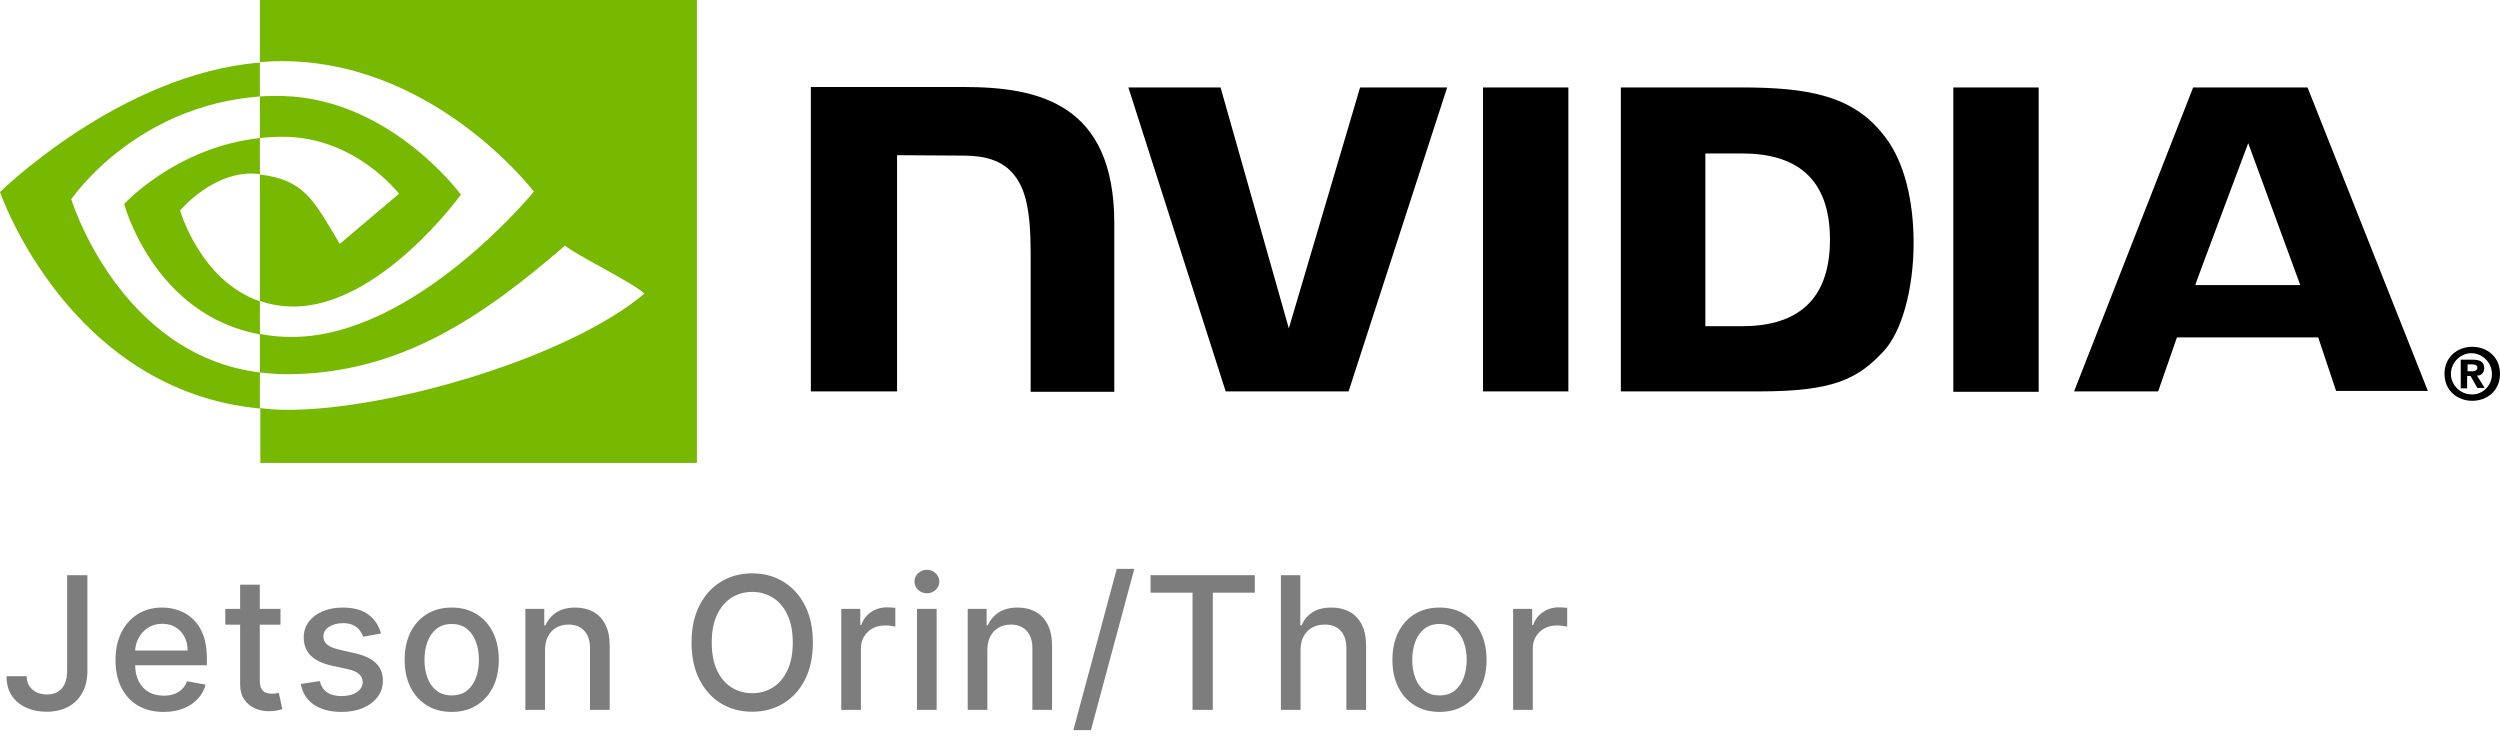
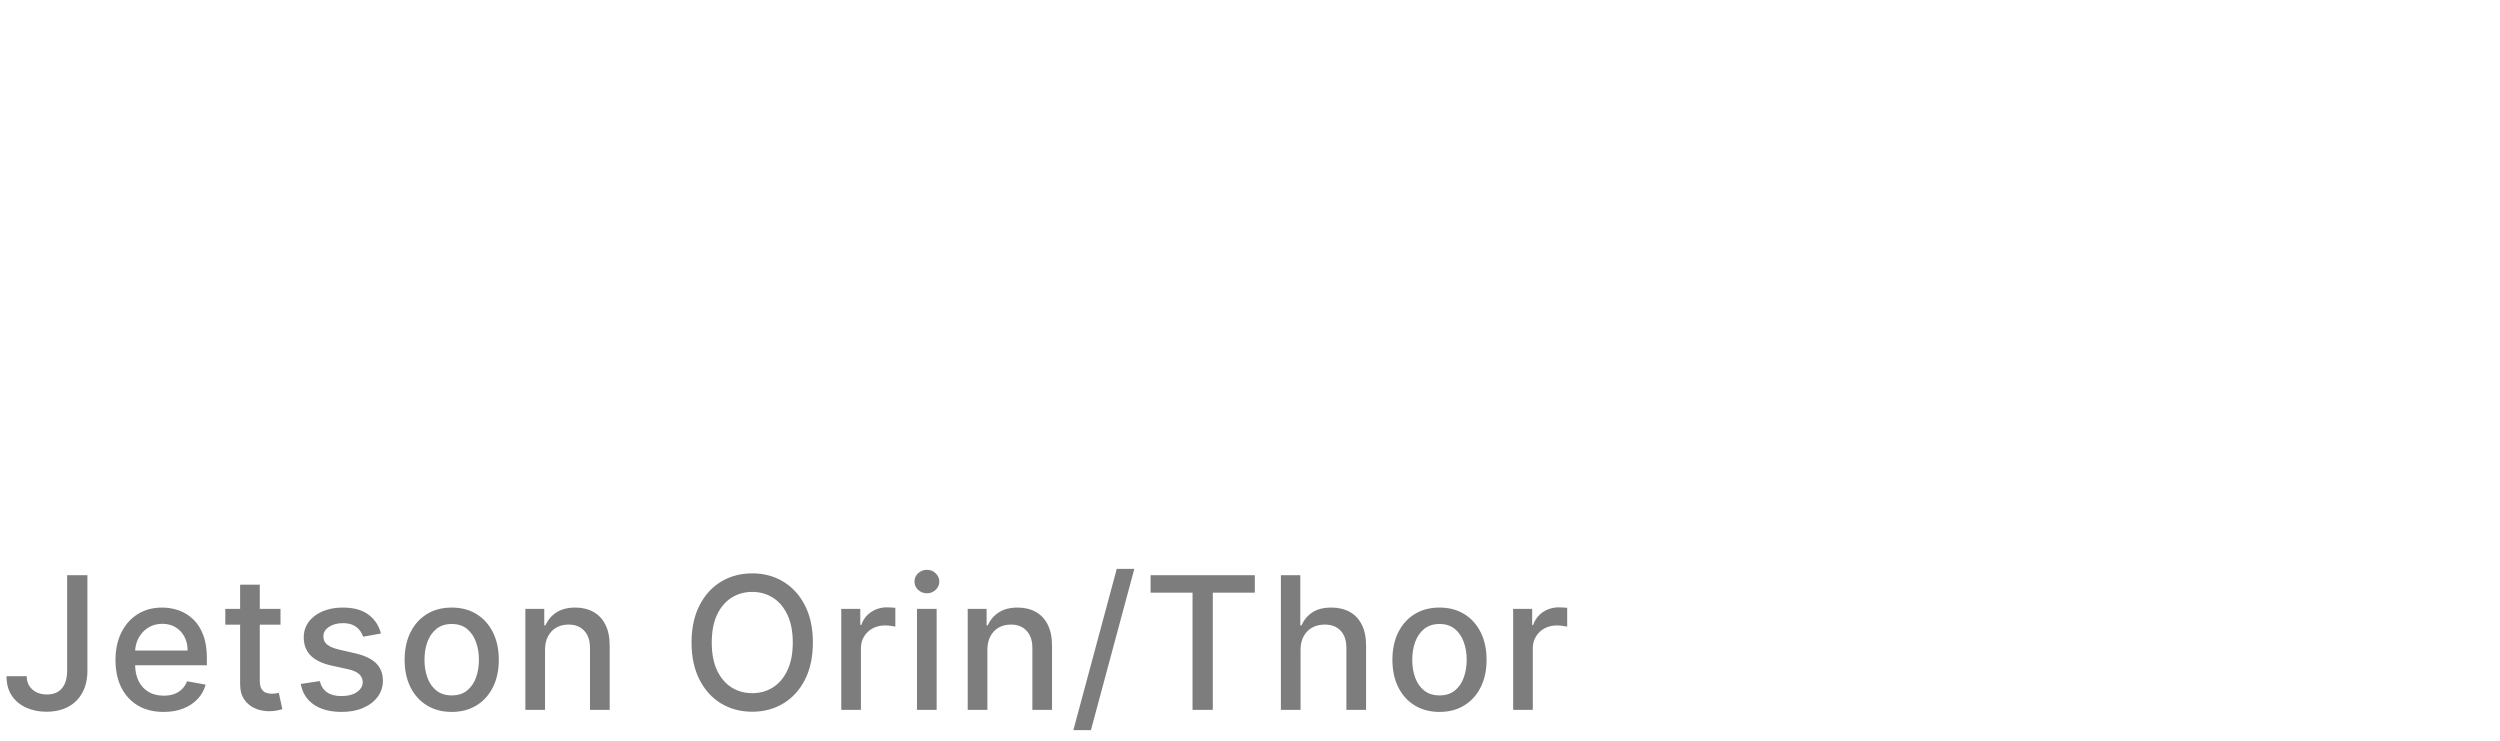
<svg xmlns="http://www.w3.org/2000/svg" width="81" height="24" viewBox="0 0 81 24" fill="none">
  <g clip-path="url(#clip0_1334_13380)">
-     <path d="M79.949 12.028V11.806H80.087C80.156 11.806 80.267 11.819 80.267 11.903C80.267 11.986 80.212 12.028 80.115 12.028H79.949ZM79.949 12.181H80.046L80.267 12.569H80.502L80.253 12.167C80.378 12.181 80.475 12.083 80.488 11.958V11.931C80.488 11.708 80.336 11.653 80.087 11.653H79.728V12.583H79.935V12.181M81 12.111C81 11.556 80.571 11.236 80.101 11.236C79.631 11.236 79.202 11.556 79.202 12.111C79.202 12.667 79.631 12.986 80.101 12.986C80.571 12.986 81 12.667 81 12.111ZM80.737 12.111C80.751 12.458 80.475 12.764 80.129 12.778H80.101C79.742 12.792 79.424 12.5 79.41 12.139C79.396 11.778 79.686 11.458 80.046 11.444C80.405 11.431 80.723 11.722 80.737 12.083C80.737 12.097 80.737 12.097 80.737 12.111Z" fill="black" />
-     <path d="M48.05 2.833V12.681H50.815V2.833H48.05ZM26.272 2.819V12.681H29.065V5.028L31.236 5.042C31.955 5.042 32.453 5.222 32.784 5.583C33.227 6.056 33.393 6.806 33.393 8.194V12.694H36.103V7.236C36.103 3.347 33.642 2.819 31.222 2.819C31.25 2.819 26.272 2.819 26.272 2.819ZM52.516 2.833V12.681H57.01C59.402 12.681 60.19 12.278 61.02 11.389C61.614 10.764 62.001 9.375 62.001 7.861C62.001 6.472 61.683 5.236 61.103 4.472C60.093 3.097 58.614 2.833 56.401 2.833C56.388 2.833 52.516 2.833 52.516 2.833ZM55.254 4.972H56.443C58.171 4.972 59.291 5.75 59.291 7.764C59.291 9.778 58.171 10.569 56.443 10.569H55.254V4.972ZM44.067 2.833L41.758 10.639L39.546 2.833H36.559L39.712 12.681H43.694L46.888 2.833H44.067ZM63.287 12.694H66.053V2.833H63.287V12.694ZM71.058 2.833L67.2 12.681H69.924L70.533 10.931H75.11L75.69 12.667H78.663L74.764 2.833H71.058ZM72.842 4.639L74.529 9.236H71.127C71.114 9.236 72.842 4.639 72.842 4.639Z" fill="black" />
-     <path d="M8.421 4.472V3.125C8.559 3.111 8.684 3.111 8.822 3.111C12.514 3 14.933 6.306 14.933 6.306C14.933 6.306 12.32 9.931 9.513 9.931C9.14 9.931 8.78 9.875 8.421 9.75V5.653C9.859 5.833 10.149 6.458 11.007 7.903L12.928 6.278C12.928 6.278 11.518 4.431 9.167 4.431C8.919 4.431 8.67 4.444 8.421 4.472ZM8.421 0V2.014L8.822 1.986C13.952 1.806 17.298 6.208 17.298 6.208C17.298 6.208 13.454 10.917 9.458 10.917C9.112 10.917 8.766 10.889 8.421 10.819V12.069C8.697 12.097 8.988 12.125 9.278 12.125C12.998 12.125 15.694 10.208 18.307 7.958C18.736 8.306 20.506 9.153 20.879 9.514C18.404 11.597 12.624 13.278 9.347 13.278C9.029 13.278 8.739 13.264 8.435 13.222V15H22.58V0H8.421ZM8.421 9.764V10.833C4.978 10.208 4.024 6.611 4.024 6.611C4.024 6.611 5.683 4.778 8.421 4.472V5.639H8.407C6.969 5.458 5.835 6.819 5.835 6.819C5.835 6.819 6.485 9.097 8.421 9.764ZM2.309 6.458C2.309 6.458 4.342 3.431 8.421 3.125V2.028C3.899 2.389 0 6.222 0 6.222C0 6.222 2.212 12.653 8.421 13.236V12.069C3.858 11.5 2.309 6.458 2.309 6.458Z" fill="#76B900" />
-   </g>
+     </g>
  <path d="M2.175 18.636H2.832V21.73C2.832 22.01 2.776 22.249 2.665 22.448C2.556 22.647 2.402 22.799 2.203 22.904C2.004 23.008 1.771 23.06 1.504 23.06C1.259 23.06 1.038 23.015 0.842 22.925C0.647 22.836 0.493 22.706 0.379 22.535C0.267 22.364 0.211 22.155 0.211 21.909H0.865C0.865 22.03 0.893 22.134 0.948 22.222C1.005 22.31 1.082 22.379 1.18 22.429C1.28 22.477 1.393 22.501 1.521 22.501C1.661 22.501 1.778 22.472 1.875 22.414C1.973 22.354 2.048 22.267 2.099 22.152C2.15 22.037 2.175 21.896 2.175 21.73V18.636ZM5.299 23.066C4.977 23.066 4.699 22.997 4.466 22.859C4.235 22.72 4.056 22.525 3.929 22.273C3.804 22.021 3.742 21.724 3.742 21.385C3.742 21.05 3.804 20.754 3.929 20.499C4.056 20.243 4.232 20.043 4.458 19.9C4.685 19.756 4.951 19.685 5.255 19.685C5.439 19.685 5.618 19.715 5.792 19.776C5.965 19.837 6.12 19.933 6.258 20.064C6.396 20.195 6.505 20.364 6.584 20.573C6.664 20.78 6.703 21.033 6.703 21.329V21.555H4.102V21.078H6.079C6.079 20.91 6.045 20.762 5.977 20.633C5.909 20.502 5.813 20.399 5.689 20.324C5.567 20.249 5.424 20.211 5.259 20.211C5.08 20.211 4.924 20.255 4.79 20.343C4.658 20.43 4.556 20.543 4.483 20.684C4.412 20.823 4.377 20.974 4.377 21.138V21.511C4.377 21.729 4.415 21.916 4.492 22.069C4.57 22.222 4.679 22.34 4.818 22.421C4.957 22.5 5.12 22.54 5.306 22.54C5.426 22.54 5.537 22.523 5.636 22.489C5.735 22.453 5.821 22.401 5.894 22.331C5.966 22.261 6.022 22.175 6.06 22.073L6.663 22.182C6.615 22.359 6.528 22.515 6.403 22.648C6.279 22.78 6.124 22.884 5.936 22.957C5.75 23.03 5.538 23.066 5.299 23.066ZM9.088 19.727V20.239H7.3V19.727H9.088ZM7.78 18.943H8.417V22.039C8.417 22.163 8.435 22.256 8.472 22.318C8.509 22.379 8.557 22.421 8.615 22.444C8.675 22.465 8.739 22.476 8.809 22.476C8.86 22.476 8.905 22.472 8.943 22.465C8.981 22.458 9.011 22.452 9.033 22.448L9.148 22.974C9.111 22.989 9.058 23.003 8.99 23.017C8.922 23.033 8.837 23.041 8.734 23.043C8.567 23.046 8.41 23.016 8.266 22.953C8.121 22.891 8.003 22.794 7.914 22.663C7.824 22.533 7.78 22.369 7.78 22.171V18.943ZM12.342 20.526L11.765 20.629C11.741 20.555 11.703 20.484 11.65 20.418C11.599 20.351 11.529 20.296 11.441 20.254C11.353 20.211 11.243 20.19 11.111 20.19C10.931 20.19 10.78 20.23 10.659 20.311C10.538 20.391 10.478 20.494 10.478 20.62C10.478 20.729 10.518 20.817 10.6 20.884C10.681 20.951 10.811 21.006 10.992 21.048L11.511 21.168C11.813 21.237 12.037 21.345 12.185 21.489C12.332 21.634 12.406 21.822 12.406 22.054C12.406 22.25 12.35 22.425 12.236 22.578C12.124 22.73 11.967 22.849 11.765 22.936C11.565 23.023 11.332 23.066 11.068 23.066C10.702 23.066 10.403 22.988 10.171 22.832C9.94 22.674 9.798 22.45 9.745 22.16L10.361 22.067C10.399 22.227 10.478 22.349 10.597 22.431C10.717 22.512 10.872 22.553 11.064 22.553C11.273 22.553 11.44 22.509 11.565 22.423C11.69 22.334 11.752 22.227 11.752 22.101C11.752 21.999 11.714 21.913 11.637 21.843C11.562 21.773 11.446 21.721 11.29 21.685L10.736 21.564C10.431 21.494 10.205 21.384 10.058 21.232C9.913 21.079 9.841 20.887 9.841 20.654C9.841 20.461 9.895 20.292 10.003 20.147C10.111 20.002 10.26 19.889 10.45 19.808C10.641 19.726 10.859 19.685 11.104 19.685C11.458 19.685 11.737 19.761 11.94 19.915C12.143 20.067 12.277 20.271 12.342 20.526ZM14.635 23.066C14.329 23.066 14.061 22.996 13.832 22.855C13.603 22.715 13.426 22.518 13.299 22.265C13.173 22.012 13.11 21.717 13.11 21.379C13.11 21.039 13.173 20.742 13.299 20.488C13.426 20.234 13.603 20.036 13.832 19.896C14.061 19.755 14.329 19.685 14.635 19.685C14.942 19.685 15.21 19.755 15.439 19.896C15.667 20.036 15.845 20.234 15.971 20.488C16.098 20.742 16.161 21.039 16.161 21.379C16.161 21.717 16.098 22.012 15.971 22.265C15.845 22.518 15.667 22.715 15.439 22.855C15.21 22.996 14.942 23.066 14.635 23.066ZM14.637 22.531C14.836 22.531 15.001 22.479 15.132 22.374C15.262 22.268 15.359 22.129 15.422 21.954C15.486 21.779 15.517 21.587 15.517 21.376C15.517 21.168 15.486 20.976 15.422 20.801C15.359 20.625 15.262 20.484 15.132 20.377C15.001 20.271 14.836 20.217 14.637 20.217C14.437 20.217 14.271 20.271 14.139 20.377C14.008 20.484 13.911 20.625 13.847 20.801C13.784 20.976 13.753 21.168 13.753 21.376C13.753 21.587 13.784 21.779 13.847 21.954C13.911 22.129 14.008 22.268 14.139 22.374C14.271 22.479 14.437 22.531 14.637 22.531ZM17.659 21.057V23H17.022V19.727H17.634V20.26H17.674C17.749 20.087 17.867 19.947 18.028 19.842C18.19 19.737 18.393 19.685 18.639 19.685C18.862 19.685 19.058 19.732 19.225 19.825C19.393 19.918 19.523 20.055 19.615 20.239C19.707 20.422 19.754 20.648 19.754 20.918V23H19.116V20.995C19.116 20.758 19.055 20.572 18.931 20.439C18.808 20.304 18.638 20.236 18.422 20.236C18.274 20.236 18.143 20.268 18.028 20.332C17.914 20.396 17.824 20.49 17.757 20.614C17.692 20.736 17.659 20.884 17.659 21.057ZM26.337 20.818C26.337 21.284 26.252 21.685 26.082 22.02C25.911 22.354 25.678 22.611 25.381 22.791C25.085 22.97 24.749 23.06 24.373 23.06C23.995 23.06 23.658 22.97 23.361 22.791C23.065 22.611 22.832 22.353 22.662 22.018C22.492 21.683 22.406 21.283 22.406 20.818C22.406 20.352 22.492 19.952 22.662 19.619C22.832 19.283 23.065 19.026 23.361 18.847C23.658 18.667 23.995 18.577 24.373 18.577C24.749 18.577 25.085 18.667 25.381 18.847C25.678 19.026 25.911 19.283 26.082 19.619C26.252 19.952 26.337 20.352 26.337 20.818ZM25.686 20.818C25.686 20.463 25.628 20.164 25.513 19.921C25.399 19.677 25.243 19.492 25.044 19.367C24.847 19.241 24.623 19.178 24.373 19.178C24.122 19.178 23.897 19.241 23.7 19.367C23.502 19.492 23.346 19.677 23.231 19.921C23.117 20.164 23.061 20.463 23.061 20.818C23.061 21.173 23.117 21.473 23.231 21.717C23.346 21.96 23.502 22.145 23.7 22.271C23.897 22.396 24.122 22.459 24.373 22.459C24.623 22.459 24.847 22.396 25.044 22.271C25.243 22.145 25.399 21.96 25.513 21.717C25.628 21.473 25.686 21.173 25.686 20.818ZM27.257 23V19.727H27.873V20.247H27.907C27.967 20.071 28.072 19.933 28.222 19.832C28.374 19.729 28.546 19.678 28.738 19.678C28.778 19.678 28.825 19.68 28.879 19.683C28.934 19.685 28.977 19.689 29.009 19.693V20.303C28.983 20.296 28.938 20.288 28.872 20.279C28.807 20.269 28.741 20.264 28.676 20.264C28.526 20.264 28.391 20.296 28.273 20.36C28.157 20.423 28.065 20.51 27.997 20.622C27.928 20.733 27.894 20.859 27.894 21.001V23H27.257ZM29.71 23V19.727H30.347V23H29.71ZM30.032 19.222C29.921 19.222 29.826 19.185 29.746 19.111C29.668 19.036 29.629 18.947 29.629 18.843C29.629 18.738 29.668 18.648 29.746 18.575C29.826 18.499 29.921 18.462 30.032 18.462C30.142 18.462 30.237 18.499 30.315 18.575C30.395 18.648 30.434 18.738 30.434 18.843C30.434 18.947 30.395 19.036 30.315 19.111C30.237 19.185 30.142 19.222 30.032 19.222ZM31.991 21.057V23H31.354V19.727H31.966V20.26H32.006C32.081 20.087 32.199 19.947 32.36 19.842C32.522 19.737 32.725 19.685 32.971 19.685C33.194 19.685 33.39 19.732 33.557 19.825C33.725 19.918 33.855 20.055 33.947 20.239C34.039 20.422 34.086 20.648 34.086 20.918V23H33.449V20.995C33.449 20.758 33.387 20.572 33.263 20.439C33.14 20.304 32.97 20.236 32.754 20.236C32.606 20.236 32.475 20.268 32.36 20.332C32.246 20.396 32.156 20.49 32.089 20.614C32.024 20.736 31.991 20.884 31.991 21.057ZM36.752 18.432L35.346 23.656H34.777L36.183 18.432H36.752ZM37.279 19.203V18.636H40.656V19.203H39.295V23H38.638V19.203H37.279ZM42.138 21.057V23H41.501V18.636H42.13V20.26H42.17C42.247 20.084 42.364 19.944 42.522 19.84C42.68 19.736 42.886 19.685 43.14 19.685C43.364 19.685 43.56 19.731 43.728 19.823C43.897 19.916 44.028 20.053 44.12 20.236C44.214 20.418 44.261 20.646 44.261 20.918V23H43.623V20.995C43.623 20.755 43.562 20.569 43.438 20.437C43.315 20.303 43.143 20.236 42.922 20.236C42.772 20.236 42.637 20.268 42.518 20.332C42.4 20.396 42.307 20.49 42.239 20.614C42.172 20.736 42.138 20.884 42.138 21.057ZM46.639 23.066C46.332 23.066 46.065 22.996 45.836 22.855C45.607 22.715 45.43 22.518 45.303 22.265C45.177 22.012 45.114 21.717 45.114 21.379C45.114 21.039 45.177 20.742 45.303 20.488C45.43 20.234 45.607 20.036 45.836 19.896C46.065 19.755 46.332 19.685 46.639 19.685C46.946 19.685 47.214 19.755 47.443 19.896C47.671 20.036 47.849 20.234 47.975 20.488C48.102 20.742 48.165 21.039 48.165 21.379C48.165 21.717 48.102 22.012 47.975 22.265C47.849 22.518 47.671 22.715 47.443 22.855C47.214 22.996 46.946 23.066 46.639 23.066ZM46.641 22.531C46.84 22.531 47.005 22.479 47.136 22.374C47.266 22.268 47.363 22.129 47.425 21.954C47.489 21.779 47.521 21.587 47.521 21.376C47.521 21.168 47.489 20.976 47.425 20.801C47.363 20.625 47.266 20.484 47.136 20.377C47.005 20.271 46.84 20.217 46.641 20.217C46.441 20.217 46.275 20.271 46.143 20.377C46.012 20.484 45.915 20.625 45.851 20.801C45.788 20.976 45.757 21.168 45.757 21.376C45.757 21.587 45.788 21.779 45.851 21.954C45.915 22.129 46.012 22.268 46.143 22.374C46.275 22.479 46.441 22.531 46.641 22.531ZM49.026 23V19.727H49.642V20.247H49.676C49.735 20.071 49.841 19.933 49.991 19.832C50.143 19.729 50.315 19.678 50.507 19.678C50.547 19.678 50.593 19.68 50.647 19.683C50.703 19.685 50.746 19.689 50.777 19.693V20.303C50.752 20.296 50.706 20.288 50.641 20.279C50.576 20.269 50.51 20.264 50.445 20.264C50.294 20.264 50.16 20.296 50.042 20.36C49.926 20.423 49.834 20.51 49.765 20.622C49.697 20.733 49.663 20.859 49.663 21.001V23H49.026Z" fill="#7D7D7D" />
  <defs>
    <clipPath id="clip0_1334_13380">
-       <rect width="81" height="15" fill="white" />
-     </clipPath>
+       </clipPath>
  </defs>
</svg>